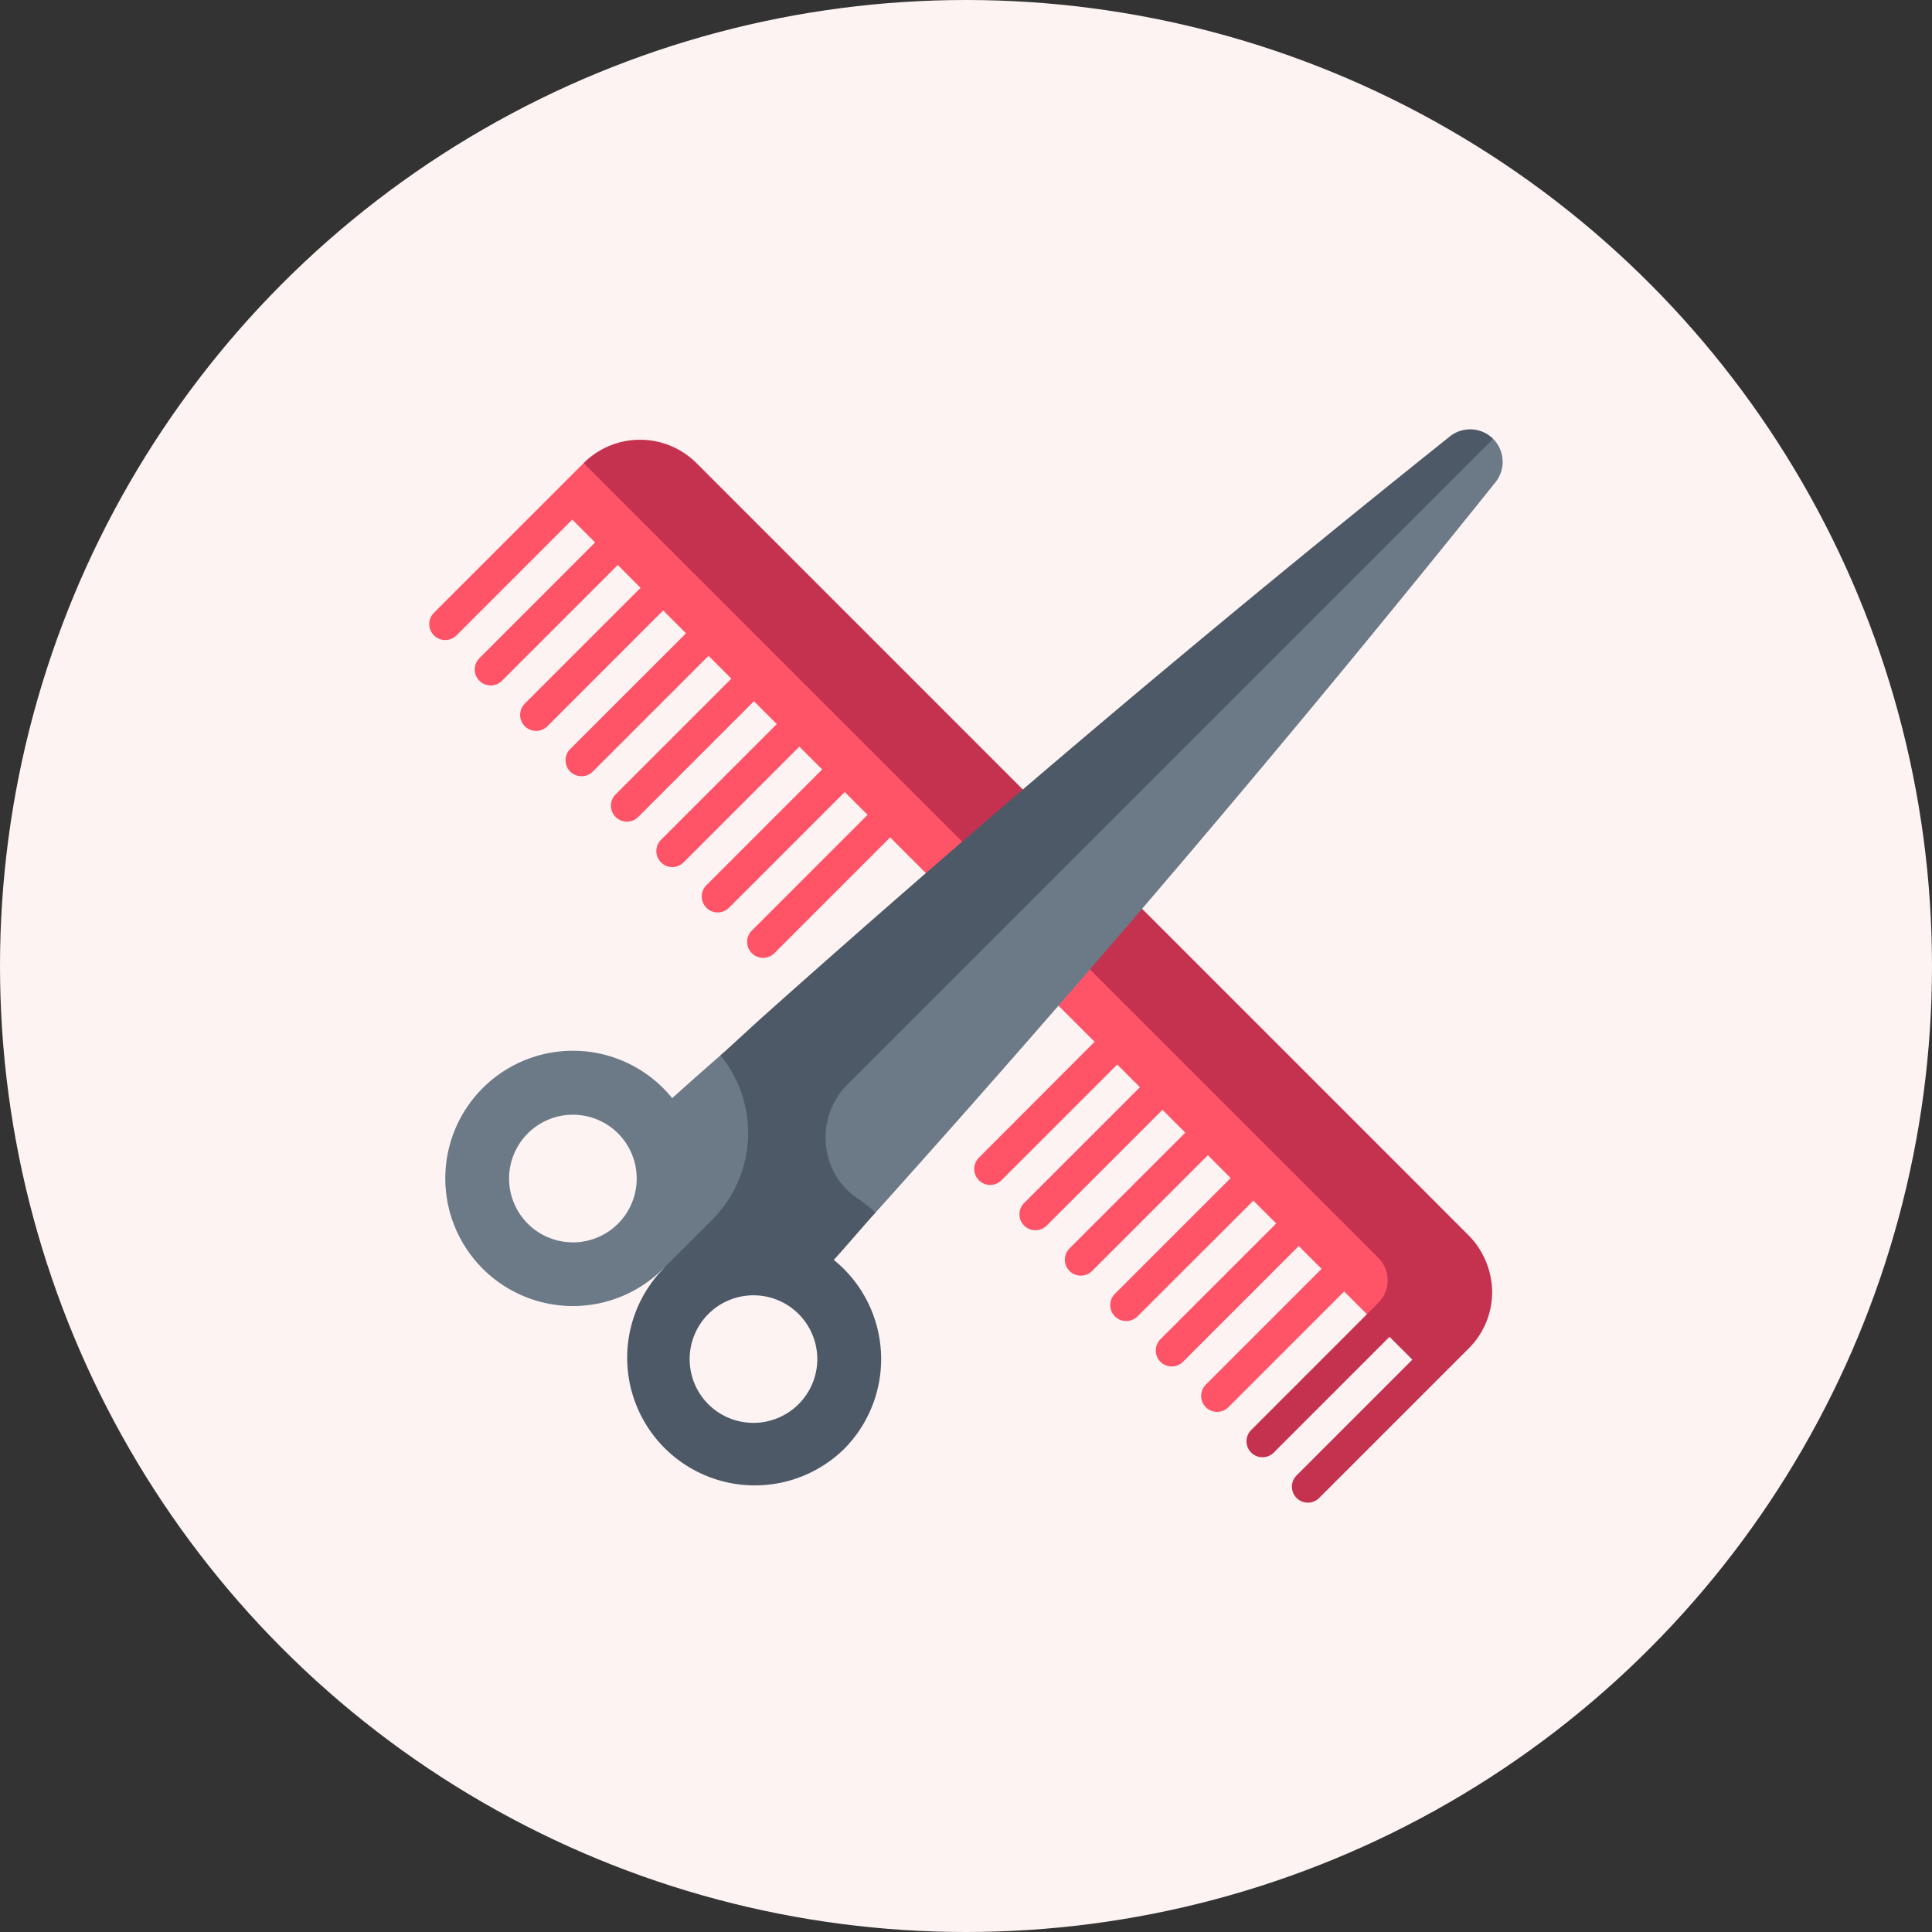
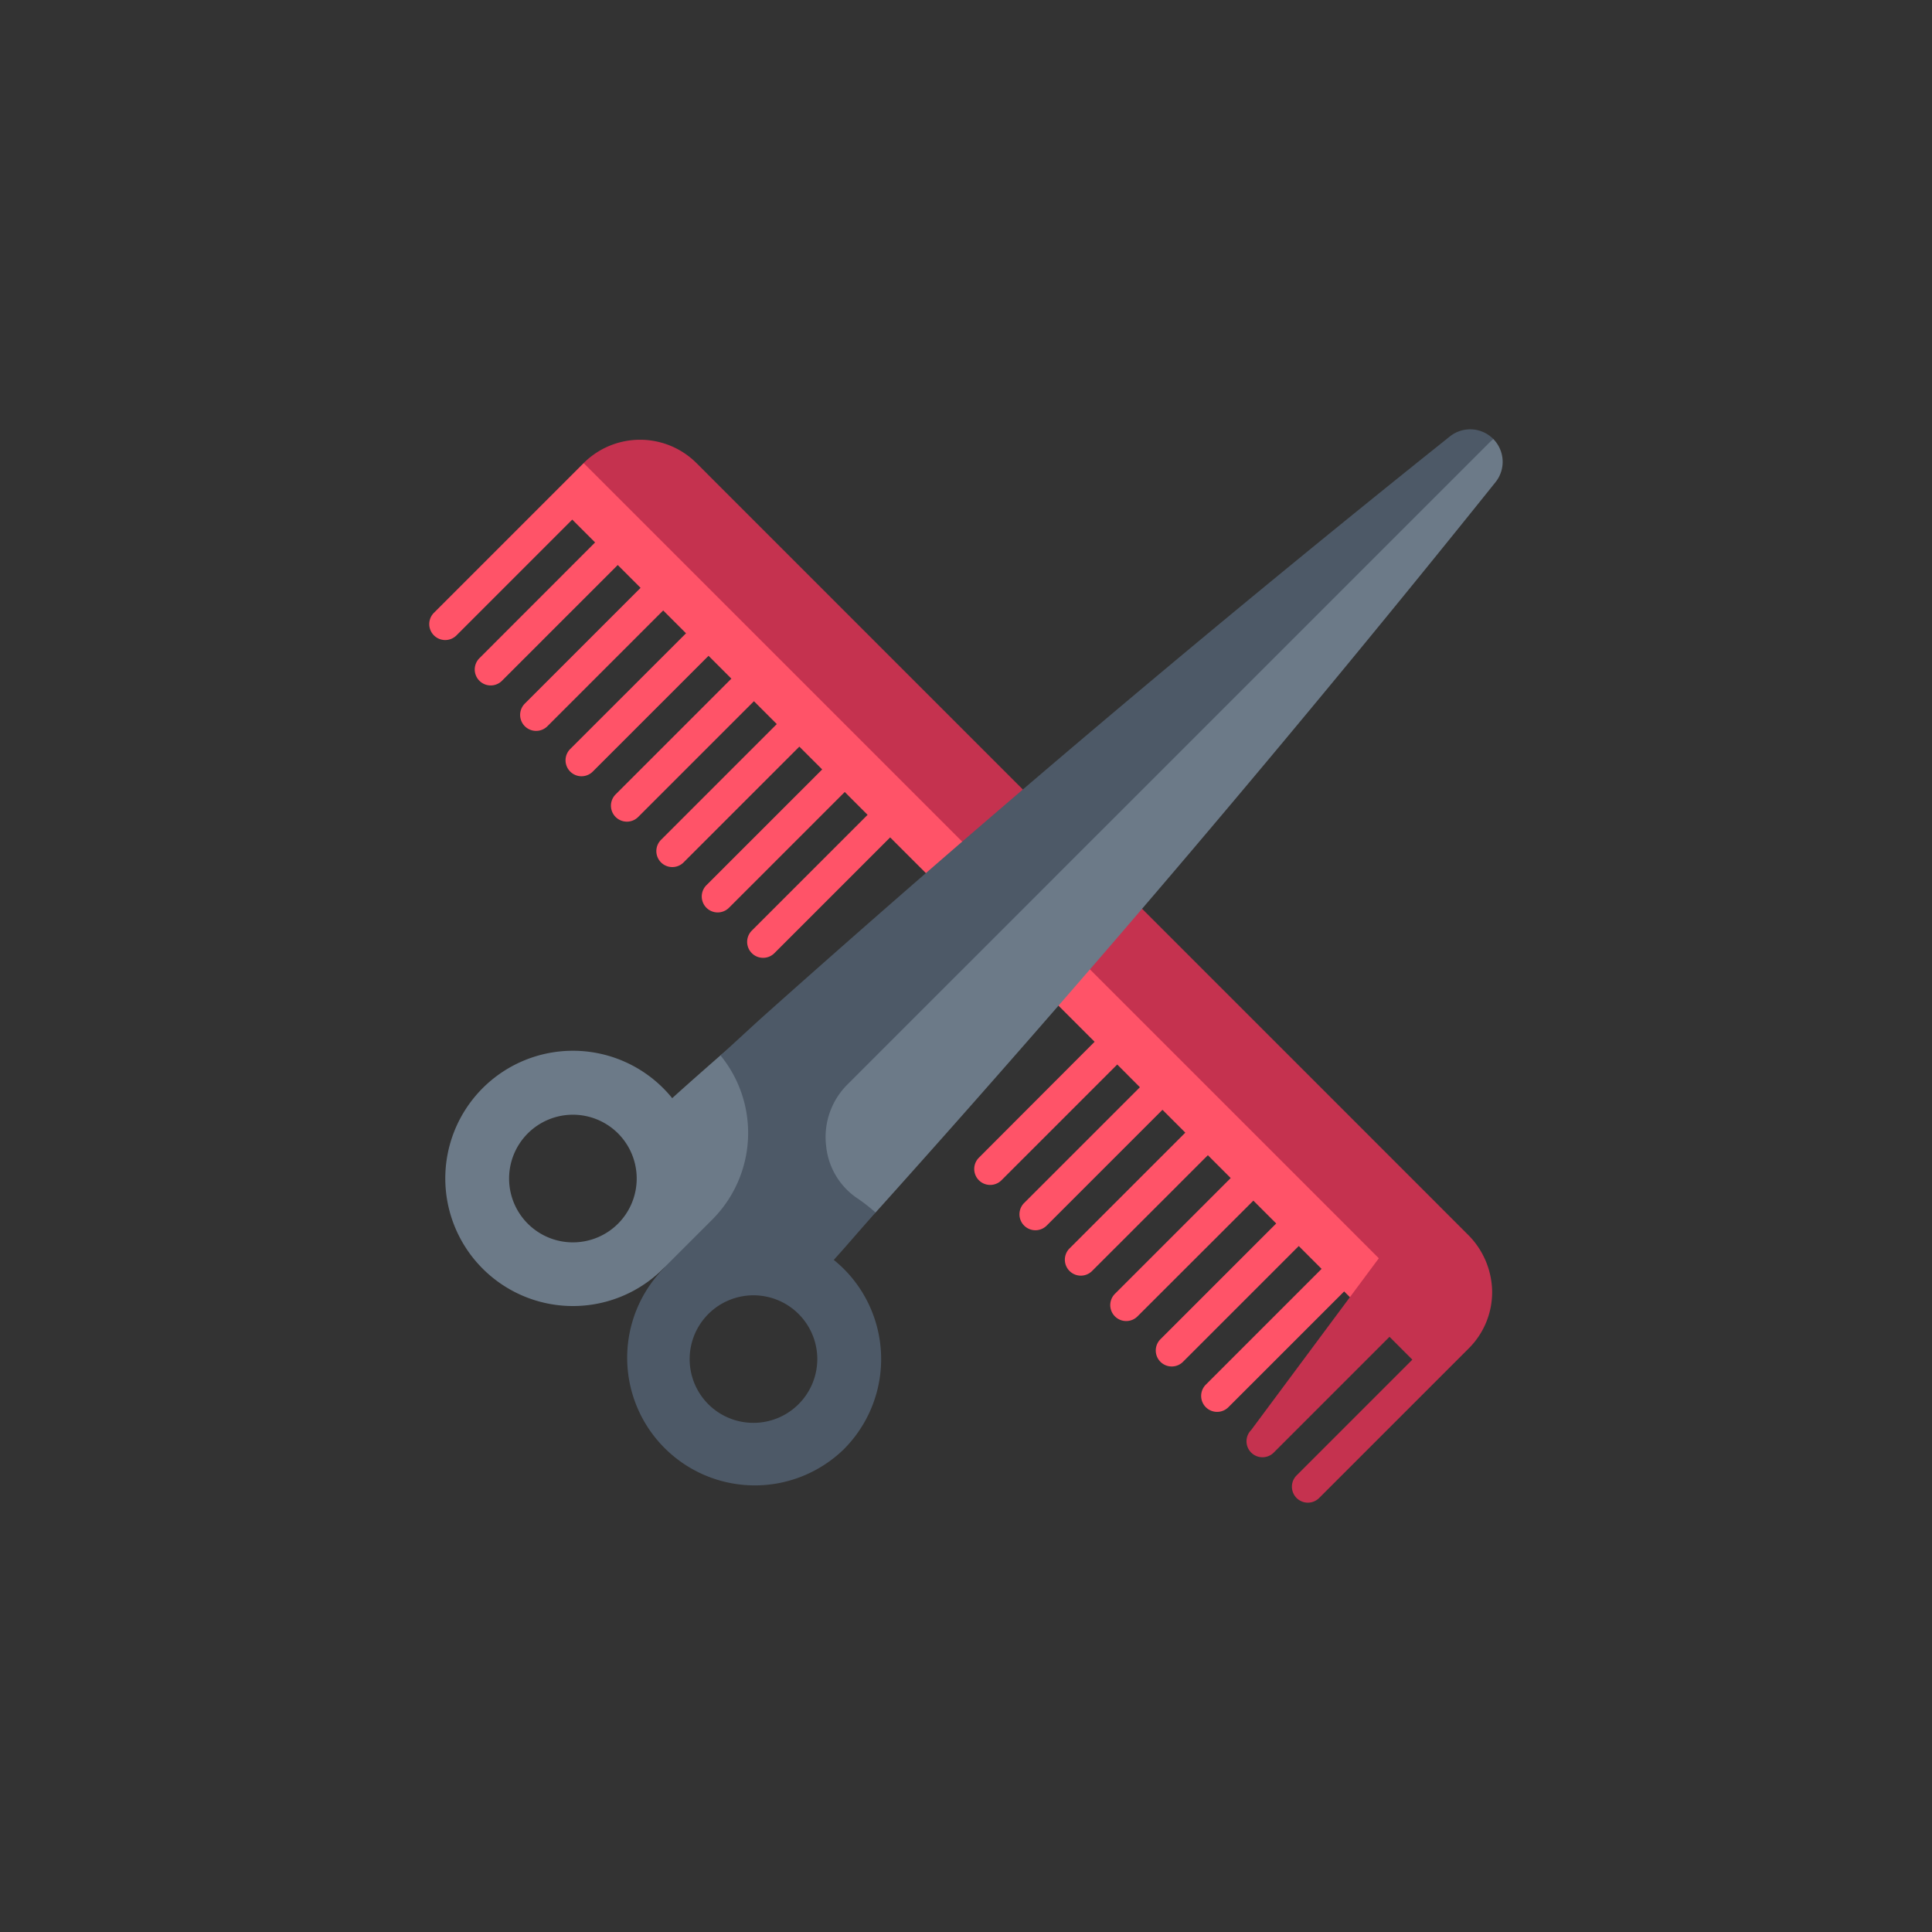
<svg xmlns="http://www.w3.org/2000/svg" id="Group_3614" data-name="Group 3614" width="90" height="90" viewBox="0 0 90 90">
  <rect x="0" y="0" width="90" height="90" fill="#333333" stroke="none" />
-   <circle id="Ellipse_86" data-name="Ellipse 86" cx="45" cy="45" r="45" fill="#fdf3f2" />
  <g id="salon" transform="translate(20 20)">
    <path id="Path_1561" data-name="Path 1561" d="M48.347,53.228l.063-.063L11.4,16.159l-4.217-.012h0l-6.97,6.97a.743.743,0,0,0,1.051,1.051l5.393-5.393h0l1.064,1.064L2.332,25.232a.743.743,0,0,0,1.051,1.051L8.776,20.89,9.84,21.954,4.447,27.347A.743.743,0,0,0,5.5,28.4l5.393-5.393,1.064,1.064L6.562,29.462a.743.743,0,0,0,1.051,1.051l5.393-5.393,1.064,1.064L8.677,31.577a.743.743,0,0,0,1.051,1.051l5.393-5.393L16.185,28.3l-5.393,5.393a.743.743,0,0,0,1.051,1.051l5.393-5.393L18.3,30.413l-5.393,5.393a.743.743,0,0,0,1.051,1.051l5.393-5.393,1.064,1.064-5.393,5.393a.743.743,0,0,0,1.051,1.051l5.393-5.393L30.99,43.1,25.6,48.5a.743.743,0,0,0,1.051,1.051l5.393-5.393L33.1,45.218l-5.393,5.393a.743.743,0,0,0,1.051,1.051l5.393-5.393,1.064,1.064-5.393,5.393a.743.743,0,0,0,1.051,1.051l5.393-5.393,1.064,1.064-5.393,5.393a.743.743,0,0,0,1.051,1.051L38.386,50.5l1.064,1.064-5.393,5.393a.743.743,0,0,0,1.051,1.051L40.5,52.615l1.064,1.064-5.393,5.393a.743.743,0,0,0,1.051,1.051l5.393-5.393,1.064,1.064L47.9,56.857A2.975,2.975,0,0,0,48.347,53.228Z" transform="translate(0.001 -14.57)" fill="#ff5368" />
-     <path id="Path_1562" data-name="Path 1562" d="M114.788,42.034,78.859,6.1a3.721,3.721,0,0,0-5.256,0l37.031,37.031.012.012a1.482,1.482,0,0,1-.028,2.081L104.7,51.144a.743.743,0,0,0,1.051,1.051l5.393-5.393,1.064,1.064-5.393,5.393a.743.743,0,0,0,1.051,1.051l6.97-6.97a3.693,3.693,0,0,0,1.088-2.69A3.81,3.81,0,0,0,114.788,42.034Z" transform="translate(-66.415 -4.528)" fill="#c5324f" />
+     <path id="Path_1562" data-name="Path 1562" d="M114.788,42.034,78.859,6.1a3.721,3.721,0,0,0-5.256,0l37.031,37.031.012.012L104.7,51.144a.743.743,0,0,0,1.051,1.051l5.393-5.393,1.064,1.064-5.393,5.393a.743.743,0,0,0,1.051,1.051l6.97-6.97a3.693,3.693,0,0,0,1.088-2.69A3.81,3.81,0,0,0,114.788,42.034Z" transform="translate(-66.415 -4.528)" fill="#c5324f" />
    <path id="Path_1563" data-name="Path 1563" d="M56.425,4.543h0L20.429,33.264S19,34.512,18.183,35.256a5.946,5.946,0,1,0-.367,7.888l9.841-2.561h0Q42.563,24,56.538,6.558A1.514,1.514,0,0,0,56.425,4.543ZM15.662,41.1a2.973,2.973,0,1,1,0-4.2A2.977,2.977,0,0,1,15.662,41.1Z" transform="translate(-6.869 -4.099)" fill="#6c7a88" />
    <path id="Path_1564" data-name="Path 1564" d="M103.423,38.693c.665-.735,1.285-1.471,1.948-2.208a8.353,8.353,0,0,0-.824-.645,3.325,3.325,0,0,1-1.473-2.4l-.005-.043a3.456,3.456,0,0,1,.981-2.866L134.139.444a1.515,1.515,0,0,0-2.015-.113q-16.265,12.993-31.8,26.85h0c-.74.66-1.44,1.321-2.178,1.984h0a5.71,5.71,0,0,1-.379,7.645L95.53,39.045l-.051.054h0v.01h0a5.946,5.946,0,0,0,8.409,8.407h0a5.944,5.944,0,0,0,0-8.408A6.029,6.029,0,0,0,103.423,38.693Zm-5.842,6.724a2.973,2.973,0,1,1,5.075-2.1A2.976,2.976,0,0,1,97.581,45.417Z" transform="translate(-84.583 -0.001)" fill="#4d5967" />
  </g>
</svg>